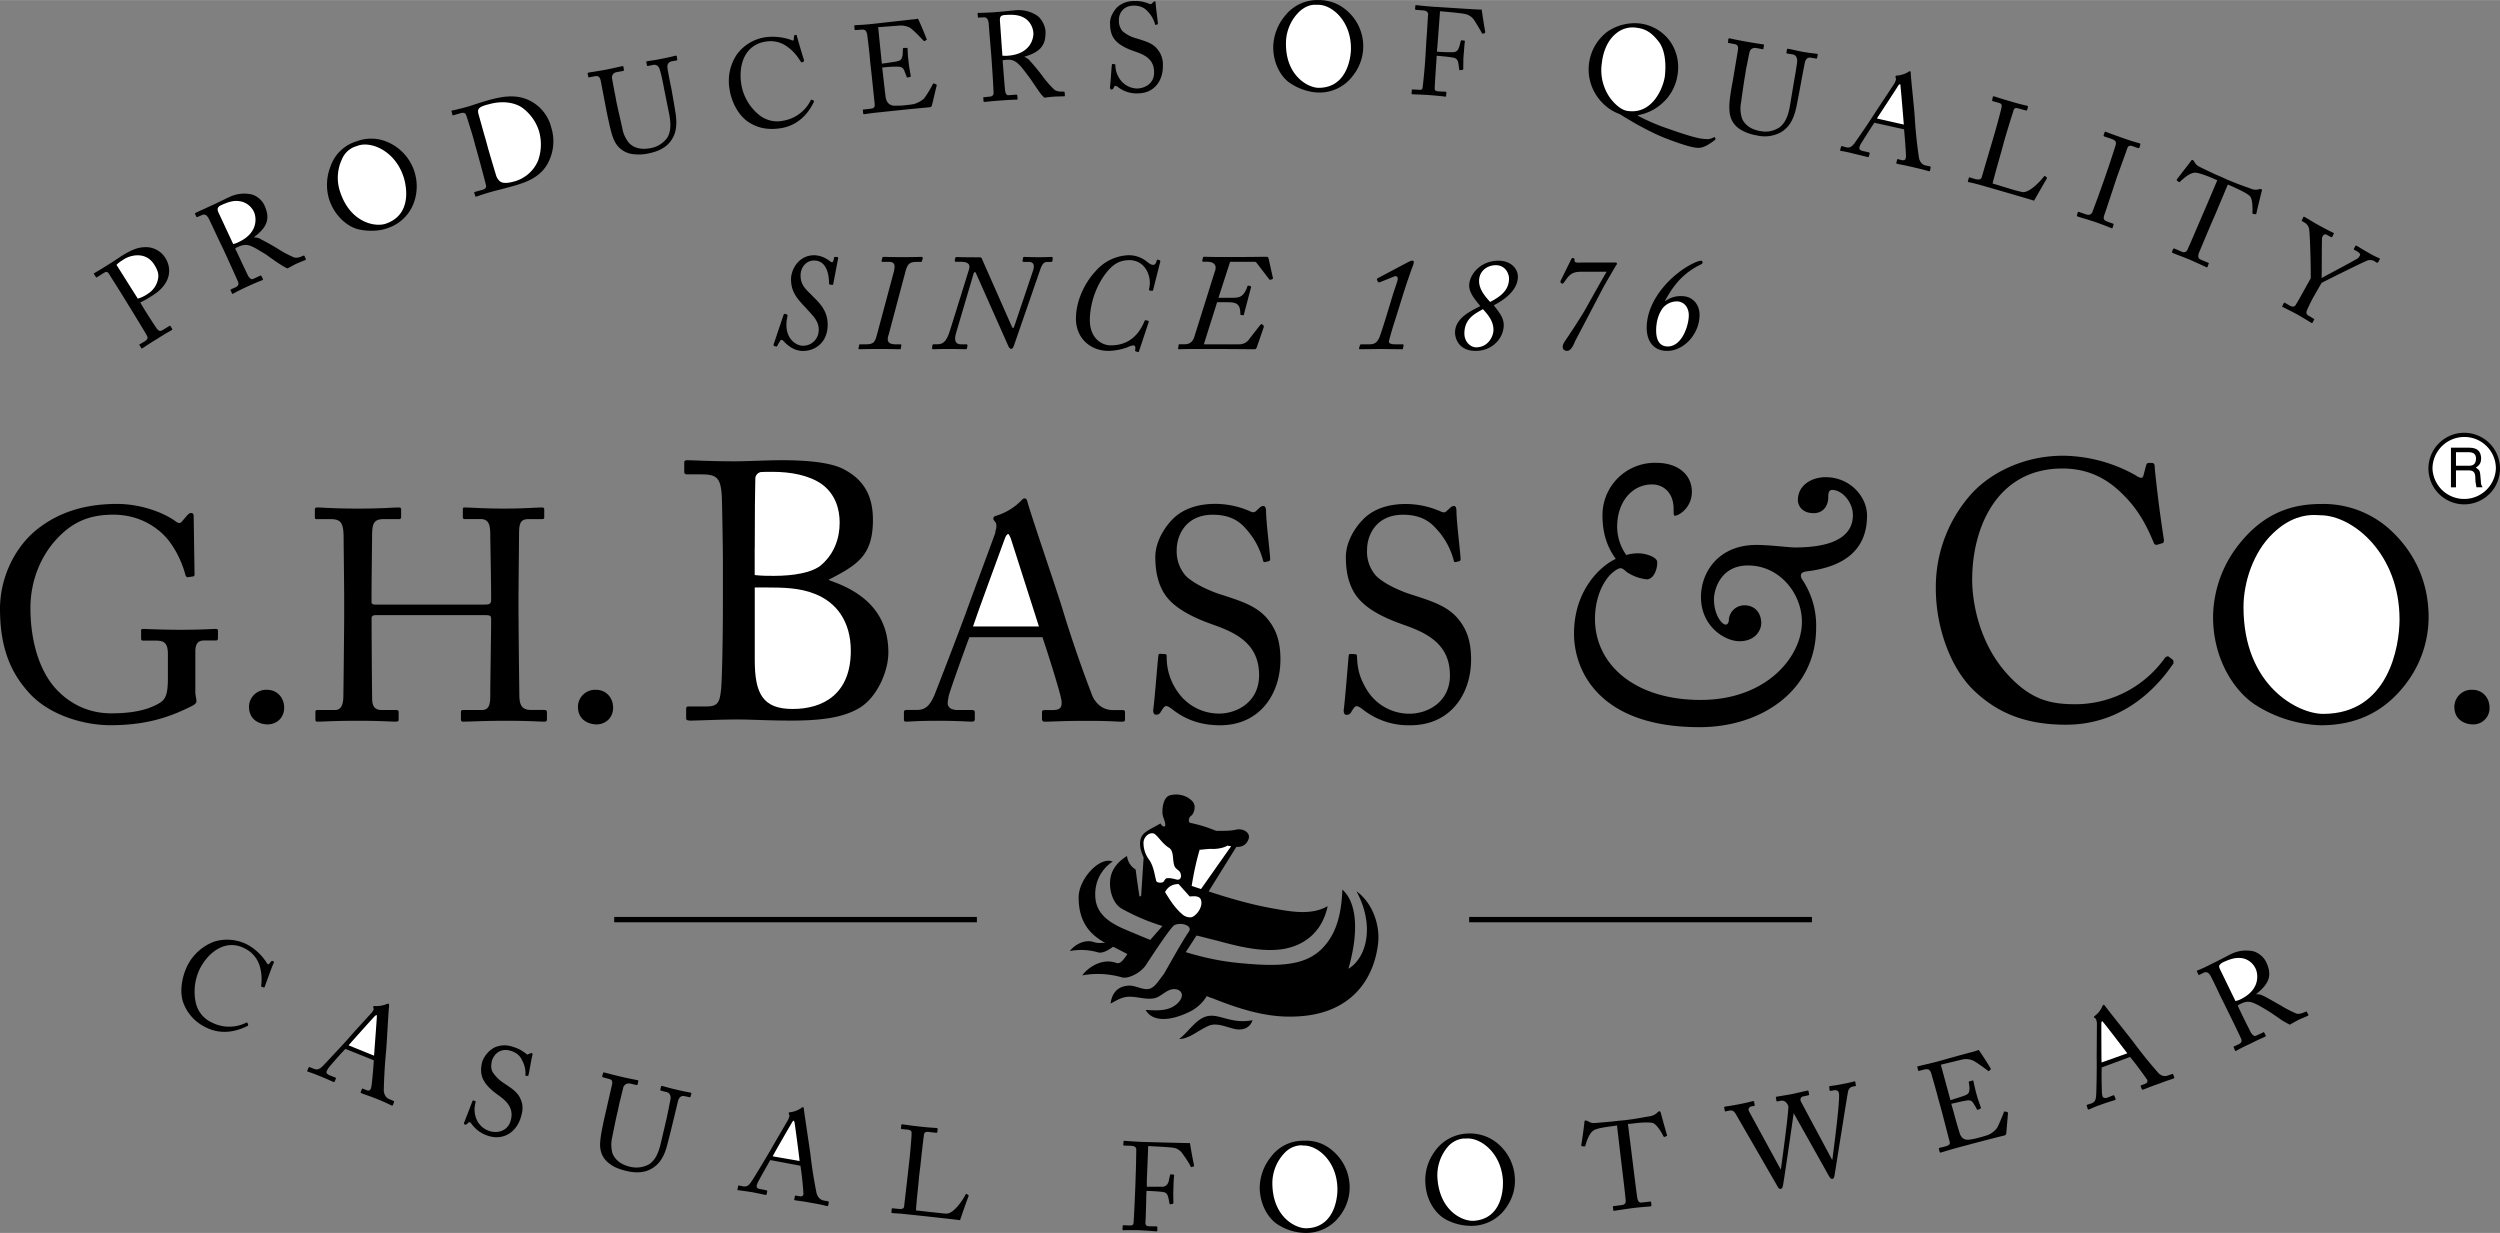
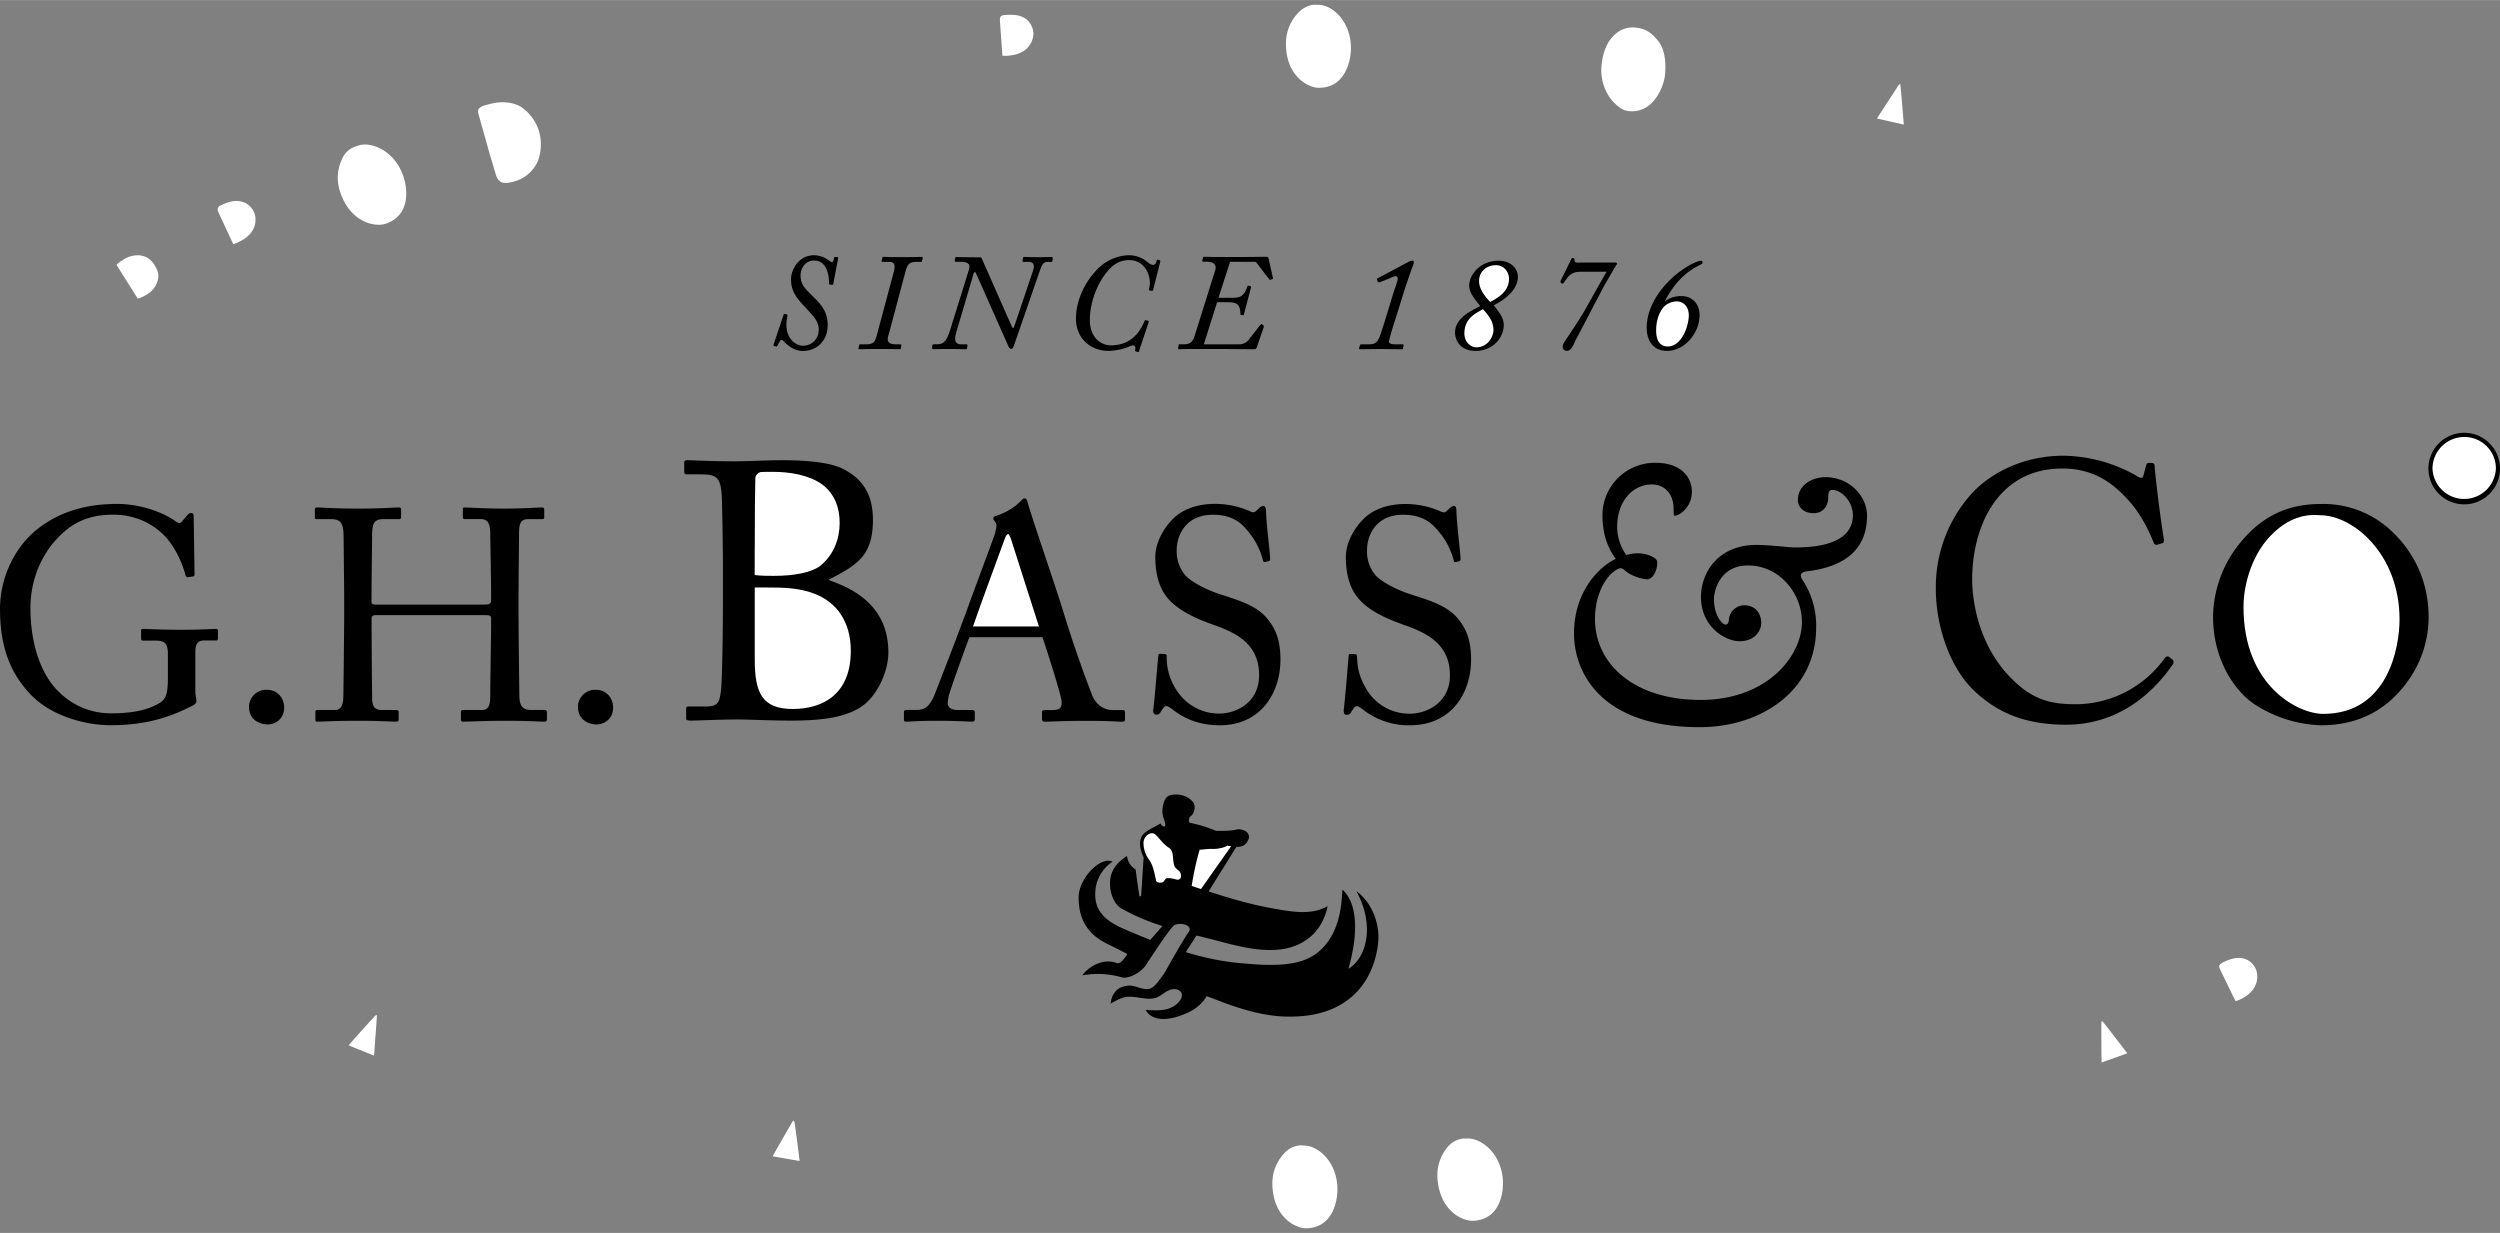
<svg xmlns="http://www.w3.org/2000/svg" width="2500" height="1233" viewBox="0 0 40.662 20.052">
  <rect x="0" y="0" width="40.662" height="20.052" fill="#808080" stroke="none" />
  <path d="M18.063 16.322c.018-.135.085-.279.292-.292.122-.009.248.09.36.045.085-.041.126-.121.211-.229.019-.022.274-.495.41-.693.072-.104-.139-.162-.239-.104-.058.032-.423.589-.454.639-.081.13-.292.238-.396.207a1.414 1.414 0 0 0-.644-.032c.081-.117.315-.288.553-.203.063.027.122-.054.18-.144-.104-.054-.207-.108-.311-.158-.382-.18-.481-.463-.481-.765 0-.297.342-.67.554-.581a.625.625 0 0 0-.284.536c-.004.383.351.513.621.625.095.041.185.077.274.113l.198-.226a3.405 3.405 0 0 1-.657-.279c-.148-.081-.211-.297-.193-.468.014-.158.112-.292.274-.392a.29.29 0 0 0 .14.22c.018.145.04.293.062.437.009 0 .019-.004.027-.004l.041-.63c-.077-.158-.085-.315.018-.4.072-.059.171-.099.256-.153.027.058.09.076.077.004-.009-.058-.041-.112-.045-.171-.005-.126.031-.261.117-.288a.386.386 0 0 1 .297.036c.072.05.121.09.107.185-.013.077-.04.099-.062.117-.032.022-.045.099-.005.108.176.041.239.059.419.13.117 0 .225.005.337-.022.104-.018.239.054.185.171-.036.081-.099.113-.185.113h-.009l-.45.724c.333.108.666.207 1.018.271.301.054.643.126.918-.032-.104.495-.481.693-.851.711-.302.018-.63-.063-.94-.148-.113-.027-.229-.059-.342-.085l-.175.27c.306.094.612.158.945.184.738.068 1.143.005 1.404-.409.148-.234.189-.531.198-.792.234.207.274.675.099 1.287.284-.167.441-.684.131-1.26.256.184.387.544.351.85-.063.558-.423 1.17-1.381 1.188-.45.014-.891-.13-1.31-.297a.737.737 0 0 1-.095-.036.672.672 0 0 1-.292.261c-.351.167-.607.139-.702-.036.18.009.396.032.54-.13.126-.148-.013-.248-.153-.193-.09.036-.162.121-.257.135-.13.022-.261-.027-.387-.027-.134-.001-.224.067-.314.112z" />
  <path d="M20.025 13.761l-.491.698c-.049-.018-.099-.032-.148-.05h-.004c.032-.198.072-.392.13-.589.072-.004.145-.018.216-.013.09 0 .189-.023.234-.054a.388.388 0 0 0 .063.008z" fill="#fff" />
-   <path d="M9.99 14.913h5.899v.086H9.99zM23.895 14.913h5.576v.086h-5.576zM19.179 16.898c.167-.126.293-.365.504-.378.176-.013.374.135.689.072-.036.117-.144.171-.288.144-.14-.032-.292-.108-.423-.054-.176.076-.32.216-.482.216zM17.401 15.467c.059-.081.225-.203.396-.144.117.041.342-.022.441-.059-.085.113-.274.256-.378.225a.986.986 0 0 0-.459-.022z" />
-   <path d="M18.949 14.508c.05-.09.122-.13.221-.13.059.067.122.135.18.202.063-.004.176-.022.189.077.014.09-.05.198-.131.248-.045.031-.135.009-.184-.041-.117-.099-.203-.239-.275-.356zM18.693 13.986a.456.456 0 0 1-.094-.288c.009-.112.126-.18.188-.13.068.058.122.153.226.22.09.054.049.212.094.306.022.045.081.063.094.108.023.063-.004.113-.058.104-.054-.014-.113-.031-.167-.022-.031.005-.041.063-.072.067-.031.009-.09.005-.099-.027-.027-.108-.044-.239-.112-.338z" fill="#fff" />
+   <path d="M18.949 14.508zM18.693 13.986a.456.456 0 0 1-.094-.288c.009-.112.126-.18.188-.13.068.058.122.153.226.22.09.054.049.212.094.306.022.045.081.063.094.108.023.063-.004.113-.058.104-.054-.014-.113-.031-.167-.022-.031.005-.041.063-.072.067-.031.009-.09.005-.099-.027-.027-.108-.044-.239-.112-.338z" fill="#fff" />
  <path d="M12.582 5.603c0 .014 0 .019.009.022l.027.009c.018 0 .022 0 .022-.004a.437.437 0 0 1 .049-.085c.004-.014.013-.018.022-.018s.018.004.027.014c.086.09.185.166.324.166.193 0 .4-.135.4-.427 0-.234-.14-.36-.243-.463-.099-.104-.198-.171-.198-.338 0-.121.081-.243.22-.243.198 0 .243.216.243.374 0 .014.009.018.018.018l.032.005c.013 0 .018-.005.018-.014l.081-.423c0-.009-.004-.014-.018-.018h-.025c-.014 0-.018 0-.022.004-.009.05-.018.081-.036.081-.013 0-.018-.004-.031-.014a.43.43 0 0 0-.257-.099c-.252 0-.378.229-.378.392 0 .211.108.324.248.472.095.108.203.198.203.347s-.112.261-.256.261c-.113 0-.27-.108-.27-.338a.55.55 0 0 1 .018-.144c0-.018-.004-.022-.013-.027l-.022-.009c-.014 0-.022 0-.027.009l-.165.49zM14.265 5.437c-.031.117-.049.162-.18.162h-.095c-.013 0-.013.004-.018.022l-.009.045c0 .009 0 .013.018.013.022 0 .148-.004.324-.004.193 0 .297.004.319.004s.027 0 .027-.013l.009-.045c0-.014 0-.022-.014-.022h-.077c-.09 0-.13-.027-.13-.086a.19.19 0 0 1 .014-.067l.274-1.03c.036-.135.072-.158.202-.158h.045c.018 0 .022-.004.022-.018l.013-.041c0-.013-.004-.022-.027-.022-.032 0-.126.004-.306.004-.153 0-.27-.004-.297-.004-.022 0-.027.004-.027.014l-.014.049c0 .014.004.018.018.018h.104c.059 0 .09.022.09.077a.404.404 0 0 1-.009.072l-.276 1.03zM15.453 5.369c-.054.166-.099.229-.207.229h-.059c-.014 0-.018.009-.022.018l-.005.041c0 .014.005.022.019.022.022 0 .094-.004.247-.004.158 0 .257.004.274.004.022 0 .022 0 .027-.013l.009-.045c0-.014-.004-.022-.022-.022h-.085c-.063 0-.094-.032-.094-.095 0-.032.009-.067.022-.112l.279-.945c.004-.014.013-.022.018-.022.009 0 .018.009.022.022l.526 1.184c.014.027.027.041.045.041s.032-.014.045-.054l.428-1.237c.036-.104.067-.122.122-.122h.054c.013 0 .018 0 .022-.018l.004-.036c0-.018 0-.027-.018-.027-.031 0-.077.004-.189.004-.158 0-.225-.004-.252-.004-.018 0-.023.004-.023.018l-.009.041c0 .018.005.022.027.022h.076c.054 0 .081.027.081.072 0 .018-.004.036-.009.059l-.293.869c-.018.054-.027.077-.036.077-.004 0-.009-.009-.018-.022l-.473-1.071c-.014-.027-.014-.059-.049-.059-.261 0-.351-.004-.378-.004-.018 0-.018.004-.022.022l-.008.028c0 .018.005.027.018.027h.081c.108 0 .14.036.14.081a.197.197 0 0 1-.009.049l-.306.982zM18.684 5.234c0-.009 0-.014-.009-.018l-.04-.009c-.009 0-.014 0-.019.013-.135.329-.364.396-.553.396-.126 0-.337-.099-.337-.414 0-.18.054-.454.22-.702.126-.184.243-.27.423-.27.216 0 .333.185.333.373a.414.414 0 0 1-.014.1c0 .013.004.018.014.022l.031.004c.014 0 .018 0 .022-.013l.117-.463c0-.014 0-.018-.014-.022l-.027-.009c-.009 0-.014 0-.018.018-.014.05-.031.067-.059.067-.041 0-.081-.04-.112-.062a.462.462 0 0 0-.288-.095.74.74 0 0 0-.531.256c-.206.22-.323.517-.323.774 0 .324.239.526.531.526a.981.981 0 0 0 .306-.058.339.339 0 0 1 .094-.032c.023 0 .036.018.036.041 0 .014-.004.027-.004.036 0 .013 0 .018.004.018l.041.014c.009 0 .014 0 .018-.014l.158-.477zM19.427 5.472c-.023.077-.068.126-.158.126h-.085c-.009 0-.014.004-.014.018l-.009.05c0 .013.004.013.018.013.019 0 .068-.004.274-.004h.257c.302 0 .648.004.684.004.027 0 .036 0 .049-.036l.112-.324c0-.022-.004-.027-.009-.031l-.018-.014c-.008-.004-.008-.004-.012-.004-.005.005-.009.009-.014.009l-.176.225a.198.198 0 0 1-.175.095h-.571l.216-.685h.13c.162 0 .248.005.248.189 0 .013 0 .018.009.018l.036.005c.009 0 .013 0 .013-.014l.117-.445c0-.009-.004-.014-.014-.014l-.027-.009c-.009 0-.014 0-.018.009-.063.185-.135.189-.261.189h-.211l.189-.585h.396c.014 0 .027.004.036.018l.207.27c.009.004.009.004.022.004l.022-.009c.014-.005.014-.005.014-.018l-.068-.306c-.009-.036-.013-.041-.049-.041-.049 0-.22.004-.549.004h-.14c-.211 0-.279-.004-.306-.004-.013 0-.022 0-.027.014l-.009.045c0 .018 0 .022.014.022h.067c.063 0 .135.022.135.099a.158.158 0 0 1-.013.059l-.332 1.058zM22.104 5.666c0 .009.004.013.013.013l.324-.004.36.004c.013 0 .018 0 .018-.013l.009-.045c0-.014 0-.022-.013-.022h-.117c-.077 0-.108-.014-.108-.05a5.4 5.4 0 0 1 .095-.325l.121-.387c.068-.225.167-.5.176-.518a.306.306 0 0 0 .014-.059c0-.014-.014-.022-.022-.022-.018 0-.032.005-.068.022l-.496.263c-.014.009-.014.013-.014.027l.018.036c0 .004.009.004.027.004l.122-.049c.072-.027.112-.05.135-.05.026 0 .036.018.036.045 0 .018-.022.086-.067.216l-.126.414c-.049.162-.095.293-.104.32-.049.104-.099.113-.175.113h-.117c-.014 0-.022.004-.027.018l-.014.049zM24.003 5.706c.266 0 .455-.202.455-.423 0-.126-.095-.229-.162-.319.117-.059.392-.221.392-.464 0-.135-.117-.261-.315-.261-.297 0-.477.229-.477.405 0 .13.122.256.18.333-.14.076-.41.188-.41.432 0 .086.054.297.337.297zM25.704 4.271c-.077 0-.095-.004-.095-.04 0-.022 0-.027-.014-.032-.009-.004-.013-.004-.018-.004-.009 0-.014.009-.022.022l-.175.355c0 .018.005.022.009.031a.062.062 0 0 0 .027.009c.004 0 .009-.004.014-.009.076-.099.107-.184.279-.184h.423c-.041.063-.261.459-.319.562-.108.198-.333.526-.347.549-.018.022-.049.072-.049.108 0 .059.045.067.072.067.059 0 .099-.081.13-.157l.455-.869c.022-.041.202-.351.211-.364.014-.018.014-.014.014-.027 0-.014-.009-.019-.022-.019h-.573zM27.117 5.706c.274 0 .526-.279.526-.585 0-.166-.108-.306-.292-.306a.422.422 0 0 0-.266.081l-.004-.005c.14-.256.292-.45.589-.594.009-.004.022-.014.022-.031 0-.019-.013-.027-.027-.027s-.041.009-.059.014c-.333.13-.823.571-.823 1.08.001.207.105.373.334.373zM40.662 7.619a.582.582 0 1 0-1.164.002.582.582 0 0 0 1.164-.002zM2.731 11.007c0 .248-.022.355-.13.423-.171.104-.41.171-.792.171-.315 0-.612-.113-.855-.352-.297-.288-.459-.792-.459-1.363 0-.437.166-.841.427-1.12.288-.315.59-.396.923-.396.437 0 .734.221.882.4.167.207.252.441.288.576.005.023.018.041.041.041l.085-.013c.019 0 .023-.018.023-.041l-.014-.936c0-.032-.009-.054-.041-.054s-.049.023-.067.041l-.077.09c-.013.018-.031.031-.049.031s-.036-.009-.059-.026c-.167-.126-.54-.284-.954-.284-.58 0-1.017.167-1.359.463C.189 8.978 0 9.455 0 9.9c0 .585.148.999.445 1.336.333.396.923.558 1.35.558.544 0 .932-.112 1.323-.311.045-.022.077-.045.077-.081 0-.041-.018-.09-.018-.157v-.644c0-.153.059-.185.148-.185h.189c.027 0 .031-.022.031-.041v-.115c0-.018-.004-.032-.036-.032-.067 0-.225.014-.571.014-.329 0-.549-.014-.612-.014-.027 0-.031.009-.031.036v.122c0 .018.009.032.031.032h.207c.145 0 .198.045.198.225v.364zM4.352 11.781c.148 0 .27-.108.27-.27 0-.18-.13-.292-.27-.292a.279.279 0 0 0-.302.274c0 .23.194.288.302.288zM5.598 10.008c0 .126-.009 1.076-.013 1.3 0 .117-.018.239-.135.239h-.289c-.018 0-.031.009-.031.027v.126c0 .027.009.036.031.036.113 0 .257-.014.675-.014.346 0 .518.014.607.014.027 0 .041-.009.041-.036v-.117c0-.026-.014-.036-.041-.036h-.237c-.099 0-.149-.049-.153-.171-.005-.337-.009-1.089-.009-1.219v-.104c0-.027.013-.049.067-.049H7.88c.081 0 .108.004.108.059v.067c0 .175-.014.963-.014 1.188 0 .13-.018.229-.135.229h-.302c-.031 0-.04.009-.04.036v.117c0 .022.009.036.031.036.144 0 .297-.014.72-.014.351 0 .518.014.607.014.027 0 .041-.009.041-.041v-.113c0-.026-.014-.036-.045-.036H8.64c-.148 0-.193-.072-.193-.248a218.61 218.61 0 0 1-.014-1.359v-.16c0-.18.009-1.008.009-1.076 0-.18.014-.261.153-.261h.216c.031 0 .041-.005.041-.031v-.117c0-.032-.005-.041-.041-.041-.09 0-.288.018-.617.018-.328 0-.535-.018-.639-.018-.022 0-.027.009-.027.031v.126c0 .022.009.031.032.031h.252c.139 0 .162.095.162.252 0 .059.014.733.014 1.017v.045c0 .063-.027.077-.099.077H6.102c-.045 0-.059-.018-.059-.041v-.08c0-.279.009-.918.009-.99 0-.198.022-.279.188-.279h.248c.026 0 .036-.009.036-.036V8.28c0-.022-.013-.027-.049-.027-.09 0-.266.018-.639.018-.427 0-.581-.018-.679-.018-.022 0-.036.009-.036.036v.117c0 .027.004.036.027.036h.225c.18 0 .216.067.216.319 0 .077.009.733.009 1.04v.207zM9.702 11.781c.148 0 .27-.108.27-.27 0-.18-.13-.292-.27-.292a.279.279 0 0 0-.302.274c0 .23.194.288.302.288zM11.758 9.824c0 .481-.013 1.265-.031 1.4-.022.193-.049.265-.234.265h-.284c-.041 0-.049.009-.049.041v.153c0 .022.009.036.081.036.112 0 .459-.018.751-.018.248 0 .478.018.882.018.54 0 .877-.063 1.121-.216.274-.176.454-.585.454-.891 0-.625-.382-.977-.949-1.17l-.022-.014c.459-.238.72-.387.72-.972 0-.355-.117-.63-.454-.814-.203-.117-.581-.158-1.04-.158-.207 0-.558.018-.747.018-.423 0-.684-.018-.779-.018-.036 0-.049.013-.049.041v.148c0 .027.014.041.049.041h.18c.27 0 .365.013.382.36.005.104.018.828.018 1.049v.701z" />
  <path d="M12.276 9.554h.189c.27 0 .545.005.788.104.346.135.585.441.585.927 0 .702-.45.945-.945.945-.486 0-.617-.248-.617-.796V9.554zM12.276 8.91c0-.49.004-1.003.009-1.125 0-.054.036-.094.085-.108.045-.004.113-.004.194-.004.297 0 .594.054.805.202.216.162.288.396.288.626 0 .256-.09.522-.328.711-.144.099-.41.153-.743.153-.099 0-.198 0-.311-.013V8.91z" fill="#fff" />
  <path d="M16.956 10.364c.067.198.266.819.302.995a.247.247 0 0 1 .009.076c0 .086-.045.113-.153.113h-.121c-.027 0-.045.004-.045.036v.108c0 .031.018.045.04.045.112 0 .279-.014.684-.014.392 0 .491.014.581.014.031 0 .045-.009.045-.036v-.117c0-.022-.009-.036-.036-.036H18.1c-.122 0-.248-.059-.329-.221a20.916 20.916 0 0 1-.491-1.426c-.094-.311-.472-1.409-.562-1.715-.013-.054-.022-.081-.054-.081-.023 0-.036.019-.063.045a.968.968 0 0 1-.4.238c-.036.009-.045.032-.045.045 0 .018.023.045.036.062.014.018.014.041.014.067 0 .036-.018.072-.018.104-.045.131-.437 1.179-.468 1.274-.145.396-.495 1.3-.527 1.377-.072.158-.139.229-.284.229h-.166c-.022 0-.041.009-.041.036v.113c0 .032.009.041.032.041.072 0 .175-.014.531-.014.284 0 .481.014.549.014.022 0 .041-.009.041-.045v-.108c0-.026-.018-.036-.05-.036h-.229c-.104 0-.162-.041-.162-.113 0-.022.009-.072.014-.104.022-.104.293-.846.338-.967h1.19z" />
  <path d="M15.826 10.188c.036-.122.495-1.368.518-1.431.014-.041.036-.072.054-.072.014 0 .022.031.041.067l.459 1.436h-1.072z" fill="#fff" />
  <path d="M19.845 11.795c.635 0 .981-.495.981-1.071 0-.324-.086-.508-.212-.661-.175-.212-.441-.293-.774-.4-.139-.045-.41-.158-.553-.297a.604.604 0 0 1-.148-.423c0-.248.157-.572.585-.572.229 0 .396.067.526.212.193.211.256.396.297.544.005.014.014.014.027.014l.058-.014c.022-.004.027-.018.027-.04-.004-.112-.067-.607-.067-.778 0-.045-.018-.081-.04-.081-.023 0-.041.009-.063.027l-.063.058a.058.058 0 0 1-.046.017.104.104 0 0 1-.045-.014 1.41 1.41 0 0 0-.567-.122c-.261 0-.504.067-.68.234-.148.144-.297.383-.297.63 0 .315.081.549.238.711.212.216.558.338.707.392.387.135.743.32.743.819 0 .441-.364.625-.652.625a.818.818 0 0 1-.68-.365.962.962 0 0 1-.171-.562c0-.031-.009-.041-.031-.041l-.072-.004c-.018 0-.027 0-.032.027-.018.144-.063.76-.085.886 0 .054.018.077.045.077.032 0 .059-.005.086-.059.031-.045.049-.081.081-.081.023 0 .05.014.108.059.193.149.432.253.769.253zM22.941 11.795c.639 0 .986-.495.986-1.071 0-.324-.086-.508-.212-.661-.175-.212-.445-.293-.778-.4-.14-.045-.414-.158-.554-.297a.586.586 0 0 1-.148-.423c0-.248.153-.572.585-.572.225 0 .396.067.526.212a1.2 1.2 0 0 1 .302.544c.004.014.014.014.027.014l.059-.014c.018-.004.022-.018.022-.04-.004-.112-.067-.607-.067-.778 0-.045-.014-.081-.036-.081-.027 0-.041.009-.063.027l-.063.058a.056.056 0 0 1-.045.019.132.132 0 0 1-.049-.014 1.414 1.414 0 0 0-.567-.122c-.261 0-.504.067-.679.234-.149.144-.297.383-.297.63 0 .315.081.549.239.711.207.216.558.338.707.392.387.135.747.32.747.819 0 .441-.369.625-.657.625a.808.808 0 0 1-.68-.365c-.157-.247-.166-.409-.175-.562 0-.031-.009-.041-.027-.041l-.072-.004c-.018 0-.031 0-.036.027-.013.144-.062.76-.081.886 0 .054.013.077.045.077s.059-.005.085-.059c.031-.045.05-.081.077-.081s.054.014.112.059a1.2 1.2 0 0 0 .767.251zM27.644 11.826c1.013 0 1.895-.603 1.895-1.615a1.34 1.34 0 0 0-.212-.765c-.027-.036-.036-.063-.036-.085 0-.045.036-.063.117-.072.594-.076.959-.351.959-.904 0-.311-.279-.625-.675-.625-.22 0-.45.126-.45.374 0 .076.058.211.256.211.193 0 .238-.171.238-.248 0-.054 0-.13.063-.13.162 0 .338.198.338.41 0 .337-.306.526-.941.526-.108 0-.405-.041-.63-.041-.617 0-.9.446-.9.846 0 .486.396.72.625.72.265 0 .355-.185.355-.292 0-.171-.104-.292-.274-.292a.252.252 0 0 0-.252.229c0 .054-.022.085-.054.085-.054 0-.189-.148-.189-.418 0-.122.09-.544.553-.544.518 0 .878.459.878.918 0 .562-.572 1.269-1.647 1.269-1.084 0-1.719-.585-1.719-1.318 0-.351.14-.662.337-.792.032-.018.054-.032.077-.032.031 0 .054.018.099.059a.731.731 0 0 0 .329.122c.099 0 .171-.135.171-.279 0-.085-.193-.144-.297-.144a.64.64 0 0 0-.207.027.795.795 0 0 1-.148-.463c0-.405.247-.685.566-.685.18 0 .352.126.352.401 0 .067 0 .108.018.108.072 0 .279-.135.279-.387 0-.297-.248-.473-.572-.473a.851.851 0 0 0-.882.851c0 .274.063.499.216.711-.238.108-.679.5-.679 1.215 0 .6.404 1.522 2.043 1.522zM33.602 11.786c.828 0 1.399-.482 1.75-.999 0-.036-.004-.045-.009-.054l-.076-.059c-.032 0-.036.013-.05.018a1.79 1.79 0 0 1-1.449.761c-.396 0-.729-.054-1.129-.5-.459-.513-.562-1.179-.562-1.525 0-.864.414-1.809 1.467-1.809.463 0 .774.198 1.021.459.248.252.378.54.459.733.018.049.031.049.059.049l.09-.027c.022-.005.022-.027.022-.059a22.011 22.011 0 0 1-.148-1.152c0-.081-.009-.094-.063-.094s-.063 0-.077.036l-.045.171c-.009.022-.018.036-.036.036a.168.168 0 0 1-.081-.036 2.455 2.455 0 0 0-1.188-.324c-.644 0-1.17.279-1.472.598a2.268 2.268 0 0 0-.599 1.571c0 .567.207 1.26.63 1.66.351.33.792.546 1.486.546zM37.746 11.795c.67 0 1.098-.292 1.395-.688a1.79 1.79 0 0 0 .36-1.066c0-.675-.311-1.152-.662-1.458a1.612 1.612 0 0 0-1.084-.387c-.405 0-.882.099-1.31.621a1.93 1.93 0 0 0-.45 1.215c0 .711.369 1.238.711 1.445a2.1 2.1 0 0 0 1.04.318z" />
  <path d="M37.786 11.61c-.409 0-1.296-.455-1.296-1.737 0-.4.158-.896.481-1.201.271-.261.522-.297.666-.297.045 0 .081.004.099.004.536 0 1.292.63 1.292 1.696 0 .437-.179 1.535-1.242 1.535z" fill="#fff" />
-   <path d="M40.221 11.781a.264.264 0 0 0 .271-.27c0-.18-.131-.292-.271-.292a.278.278 0 0 0-.301.274c-.001.23.193.288.301.288zM36.193 16.358c.085.175.171.346.257.531.022.05 0 .077-.041.095l-.076.036c-.009.004-.005.009 0 .018l.018.045c.004.009.009.014.022.005.022-.009.058-.036.225-.112.171-.086.22-.104.238-.113s.018-.013.014-.027l-.022-.041c-.005-.009-.009-.014-.018-.004l-.117.054c-.027.014-.058-.014-.081-.049-.013-.027-.117-.229-.167-.337l-.049-.104a.195.195 0 0 1 .054-.032c.107-.054.175-.027.247.009.036.013.185.104.198.112.018.009.202.135.225.153.027.014.1.059.126.068.027-.019.094-.054.144-.081.081-.036.13-.054.144-.063.014-.004.014-.009.009-.022l-.022-.04c0-.005-.004-.014-.018-.005-.054.022-.095.041-.148.032a1.8 1.8 0 0 1-.261-.135c-.027-.013-.243-.14-.279-.153a.194.194 0 0 0-.117-.027v-.005c.207-.166.266-.301.158-.526a.354.354 0 0 0-.198-.167.558.558 0 0 0-.392.054c-.036.018-.198.104-.302.153a2.261 2.261 0 0 1-.225.104c-.009.004-.009.009-.005.018l.022.045c0 .009.005.014.014.009l.072-.036c.045-.022.085 0 .117.058.027.054.085.171.148.307l.086.173zM34.646 17.19a6.696 6.696 0 0 1 .279.373c.009.036-.004.054-.045.068l-.049.018c-.009.004-.014.009-.014.018l.018.045c.004.009.013.013.022.009.041-.013.108-.045.266-.099.153-.059.193-.067.229-.081.009-.004.013-.009.013-.018l-.018-.05c-.005-.004-.009-.009-.022-.004l-.063.022c-.045.018-.104.014-.157-.041a7.068 7.068 0 0 1-.396-.49c-.081-.108-.387-.486-.463-.59-.014-.018-.022-.031-.036-.027-.009.004-.009.014-.018.027a.367.367 0 0 1-.122.153c-.014.009-.014.018-.009.022 0 .009.014.014.022.018.004.009.009.013.014.027.004.014.004.031.009.041l-.004.567c.004.18-.004.581-.009.617-.004.072-.018.108-.076.13l-.067.022c-.009.005-.014.009-.009.018l.014.045c.004.014.013.018.022.014.027-.009.063-.032.203-.081.112-.041.193-.063.22-.072.009-.005.013-.009.009-.022l-.019-.045c-.004-.009-.009-.013-.022-.009l-.09.036c-.041.014-.072.005-.081-.022-.004-.009-.004-.027-.009-.045a6.506 6.506 0 0 1-.005-.423l.463-.171zM31.567 17.316l.351-.085a.287.287 0 0 1 .162.013c.054.018.248.167.256.171 0 .005.009.005.014.005l.027-.027c.004-.004.004-.009 0-.018a6.562 6.562 0 0 0-.185-.288c-.004-.009-.009-.009-.018-.009a.618.618 0 0 1-.076.026c-.194.05-.383.104-.576.158l-.085.022c-.13.032-.198.045-.243.059-.009 0-.013.004-.009.013l.013.05c.005.014.009.014.018.009l.072-.018c.072-.018.094-.009.122.054.004.018.076.261.117.423l.054.194.121.468c.022.072.019.085-.072.112l-.077.018c-.013.005-.018.009-.018.019l.013.049c.004.013.009.013.023.009.036-.009.099-.031.247-.072.603-.162.761-.198.778-.203a.042.042 0 0 0 .036-.041l.027-.315c0-.009 0-.013-.005-.018 0-.004 0-.009-.009-.009l-.036-.009c-.014.004-.018.009-.018.018-.019.05-.09.221-.108.248a.36.36 0 0 1-.148.117 3.114 3.114 0 0 1-.171.05.97.97 0 0 1-.148.027c-.063.004-.122-.023-.148-.126a7.526 7.526 0 0 1-.095-.333l-.036-.126c.032-.004.167-.041.261-.054.054-.009.081.014.104.054a.802.802 0 0 1 .049.085c.005.014.009.014.018.014l.041-.018c.009-.004.009-.009.009-.018-.013-.04-.049-.135-.067-.202a3.7 3.7 0 0 1-.054-.225c0-.009-.005-.018-.014-.014l-.05.014c-.009 0-.013.004-.013.013a.538.538 0 0 1 .013.104c-.004.063-.013.086-.067.108-.022.013-.229.076-.243.081l-.157-.577zM28.449 18.077c-.005-.009-.005-.018-.009-.022-.004-.031.013-.054.054-.063l.031-.004c.014-.004.018-.009.014-.022l-.009-.049c0-.005-.004-.009-.018-.009-.018.004-.099.027-.243.054-.135.027-.198.031-.211.036-.014.004-.018.009-.014.018l.009.045c0 .009.005.018.014.014l.067-.014c.041-.004.067.005.099.059l.688 1.192c.014.022.027.027.045.022.018 0 .027-.022.032-.045.009-.022.167-1.12.175-1.179h.004l.576 1.026c.018.027.031.041.054.036.023-.004.027-.036.032-.059.018-.108.211-1.336.221-1.368a.1.1 0 0 1 .067-.072l.049-.009c.014 0 .009-.009.009-.014l-.009-.05c0-.013-.004-.013-.018-.013-.014.004-.072.022-.18.041-.126.027-.194.031-.216.036-.013.004-.013.009-.009.018l.004.045c.004.014.009.019.018.014l.054-.009c.054-.009.077.018.081.049.023.113-.099 1.012-.107 1.08h-.005l-.504-.941c-.004-.009-.004-.013-.009-.022-.005-.031.009-.062.049-.067l.081-.018c.009 0 .009-.009.009-.018l-.009-.049c0-.005-.004-.009-.018-.009l-.261.059c-.153.027-.221.036-.239.041-.013 0-.013.009-.013.013l.009.049c.004.014.004.014.014.014l.049-.009c.036-.009.067 0 .09.022s.041.054.041.067c.009.085-.117.995-.122 1.03l-.516-.946zM26.361 18.824c.004.036.081.657.081.715 0 .027-.018.054-.059.059l-.139.018c-.009 0-.014.009-.009.022l.004.036c0 .013.005.022.018.018.032-.005.113-.018.306-.045.193-.022.261-.022.279-.027.018 0 .018-.009.018-.018l-.004-.041c0-.013-.004-.022-.022-.018l-.126.014c-.049.009-.068-.023-.077-.072-.009-.036-.076-.599-.081-.63l-.072-.576.058-.004c.1-.014.284-.032.352-.009.067.027.148.171.166.212.009.013.014.013.019.013l.031-.013c.009-.005.014-.009.009-.019-.027-.09-.094-.333-.099-.355-.009-.027-.014-.031-.022-.031-.009 0-.014.004-.022.009l-.036.032a.257.257 0 0 1-.099.041c-.099.014-.185.036-.401.063l-.099.009c-.189.022-.27.027-.378.036-.059.004-.081 0-.117-.022l-.031-.013c-.009-.005-.014-.005-.022-.005-.009 0-.018.009-.018.036 0 .022-.036.288-.05.364 0 .014.004.014.009.018l.041.004c.009 0 .013-.004.018-.013.018-.068.062-.216.148-.256.076-.036.247-.054.311-.063l.054-.009.061.52zM23.972 19.936a.684.684 0 0 0 .553-.338.736.736 0 0 0 .113-.454.782.782 0 0 0-.329-.585.704.704 0 0 0-.463-.122.682.682 0 0 0-.522.306.789.789 0 0 0-.139.522c.022.297.193.5.346.576a.88.88 0 0 0 .441.095zM21.231 20.052a.682.682 0 0 0 .576-.297.756.756 0 0 0 .145-.446.781.781 0 0 0-.288-.603.64.64 0 0 0-.455-.153.647.647 0 0 0-.54.266.808.808 0 0 0-.18.509c.009.297.162.513.311.598a.852.852 0 0 0 .431.126zM18.468 19.242c-.013.351-.027.603-.031.644-.005.041-.018.045-.072.045l-.09-.004c-.009 0-.014.004-.014.009l-.004.054c0 .014.004.018.014.018.027 0 .104-.004.261 0 .175.009.256.018.274.018.013 0 .018-.005.018-.018v-.049c0-.009-.004-.009-.018-.014h-.099c-.068-.004-.077-.014-.077-.072.005-.027.014-.369.014-.432l.004-.072c.032 0 .18.005.274.018.045.009.068.036.077.081.009.022.018.085.022.104 0 .009 0 .013.014.013l.036-.004c.009-.005.014-.009.014-.019 0-.04-.004-.139 0-.211 0-.027.004-.198.013-.229 0-.009-.004-.019-.013-.019l-.041-.004c-.009 0-.014.009-.014.018a1.838 1.838 0 0 0-.022.099c-.022.059-.049.077-.094.085h-.261v-.104c.005-.122.022-.531.022-.558.059.004.383.018.432.032a.236.236 0 0 1 .135.104c.058.081.107.157.121.193.009.009.009.014.018.014l.036-.014c.004 0 .004-.004.004-.014a8.033 8.033 0 0 1-.067-.364c-.031.004-.738-.018-.774-.018-.194-.009-.27-.018-.292-.018-.009 0-.014.005-.014.014l-.004.054c0 .005.004.009.013.009l.117.004c.054.004.081.022.081.063 0 .027-.004.311-.009.401l-.004.143zM14.782 18.95c-.013.126-.072.625-.076.666 0 .027-.018.054-.09.045l-.095-.009c-.014 0-.018.004-.018.013l-.004.05c0 .009 0 .014.014.014.027.004.099.004.256.022.216.022.792.085.846.094.018-.054.13-.378.139-.391 0-.014 0-.014-.004-.019l-.031-.018c-.005 0-.009 0-.014.009-.036.077-.185.306-.302.311-.027.004-.112-.009-.207-.018-.13-.013-.27-.032-.297-.032 0-.085.05-.521.05-.558l.022-.176c.013-.139.049-.445.054-.472.004-.059.018-.077.077-.072l.122.014c.018 0 .022-.004.022-.014l.004-.045c0-.009 0-.018-.018-.018-.018-.004-.104-.004-.297-.027-.167-.018-.234-.032-.257-.032-.013-.004-.018 0-.018.009l-.005.045c0 .014 0 .022.014.022l.095.009c.059.009.067.027.062.085 0 .036-.018.248-.031.378l-.013.115zM13.019 18.959a4.954 4.954 0 0 1 .049.459c-.004.036-.027.045-.072.036l-.05-.009c-.009 0-.018 0-.018.013l-.009.045c-.004.009.004.018.013.018.045.009.117.013.279.045.162.027.203.041.238.049.014 0 .019 0 .022-.013l.009-.05c0-.009-.004-.014-.013-.014l-.068-.013c-.049-.009-.094-.041-.117-.117a7.212 7.212 0 0 1-.099-.621c-.018-.135-.09-.612-.108-.743 0-.022-.005-.036-.014-.036-.014-.004-.018.004-.031.014a.394.394 0 0 1-.18.067c-.014 0-.022.009-.022.013 0 .009.004.022.009.032s.004.014 0 .027c0 .014-.013.027-.013.041-.027.049-.266.454-.284.49-.09.153-.297.5-.32.526-.036.059-.072.085-.13.077l-.067-.014c-.009 0-.018 0-.018.009l-.009.049c-.005.013 0 .018.009.018.031.004.072.009.221.031.117.022.193.041.225.045.009.005.014 0 .019-.013l.009-.045c0-.009-.005-.014-.018-.018l-.094-.018c-.045-.004-.063-.027-.059-.054 0-.013.009-.031.013-.045.018-.041.18-.324.207-.373l.491.092zM10.188 19.044c.171.041.301.023.4-.031.13-.072.203-.185.252-.347.022-.076.108-.423.113-.45.009-.027.072-.306.081-.329.009-.018.031-.076.104-.059l.081.018c.009.004.013-.004.013-.018l.013-.04c0-.009 0-.014-.018-.019-.018-.004-.081-.013-.216-.045-.135-.031-.221-.059-.243-.062-.009 0-.014 0-.018.013l-.009.045c0 .009 0 .018.009.018l.085.022c.054.009.076.054.072.108-.009.049-.032.166-.063.314l-.099.423c-.036.148-.086.261-.185.329a.427.427 0 0 1-.319.04c-.113-.027-.229-.09-.279-.216a.53.53 0 0 1-.004-.266c.013-.062.063-.319.09-.423l.027-.13c.027-.104.059-.239.063-.256.018-.045.059-.072.117-.059l.094.022c.014 0 .019 0 .023-.014l.009-.049c.004-.009 0-.014-.013-.014-.022-.009-.117-.022-.271-.059-.153-.036-.247-.063-.27-.067-.014-.004-.018 0-.018.014l-.014.041c0 .013 0 .018.009.022l.096.026c.063.014.067.045.049.117l-.108.472c-.058.256-.081.392-.081.491.004.13.054.234.175.315.059.045.154.08.253.103zM7.956 18.478c.256.072.454-.086.518-.315.04-.13.027-.216-.009-.292-.045-.108-.144-.171-.265-.252a.615.615 0 0 1-.185-.18c-.036-.062-.027-.13-.014-.188.031-.099.13-.212.302-.162.09.027.153.076.185.148.058.104.062.189.058.252 0 .004.004.004.009.009h.027c.009 0 .013-.004.013-.013.014-.045.045-.252.063-.32.004-.018.004-.036-.005-.036-.009-.004-.018 0-.031.004l-.032.013c-.004.004-.008.004-.018.004a.602.602 0 0 0-.234-.126.394.394 0 0 0-.297.013.428.428 0 0 0-.194.221c-.036.126-.027.229.019.311.058.112.184.202.233.238.14.099.266.216.207.419-.049.175-.22.207-.337.171a.34.34 0 0 1-.229-.221c-.036-.117-.019-.185-.005-.248.005-.013 0-.018-.004-.018l-.032-.014c-.004 0-.009 0-.013.009-.022.054-.113.297-.135.347-.009.022-.004.031.009.036.013.005.022.005.041-.013.018-.018.027-.027.04-.022.009 0 .019.009.036.036.063.08.144.148.279.189zM6.08 17.244c-.004.086-.027.36-.041.432 0 .014-.005.022-.009.032-.013.031-.036.036-.077.018l-.045-.018c-.013-.005-.018-.005-.022.004l-.018.045c-.005.009 0 .018.009.022.041.018.108.036.266.099.153.063.189.085.22.099.014.005.023.005.027-.004l.019-.05c0-.009 0-.014-.009-.018l-.063-.027c-.05-.018-.085-.059-.095-.135a8.665 8.665 0 0 1 .036-.63c.014-.135.036-.617.05-.747 0-.027.004-.036-.009-.041-.009-.004-.018 0-.032.005a.415.415 0 0 1-.193.031c-.013 0-.018.004-.022.009-.004.009 0 .022.005.032 0 .009 0 .018-.005.027-.004.014-.018.027-.022.036-.041.045-.355.387-.382.423-.117.131-.392.423-.418.45-.05.049-.09.067-.144.045l-.068-.027c-.004-.004-.013-.004-.018.005l-.02.045c-.004.014-.004.018.004.022.027.009.072.022.207.077.112.045.185.081.211.09.01.005.018.005.023-.009l.018-.045c.004-.009 0-.013-.014-.018l-.09-.036c-.041-.018-.059-.041-.045-.067a.616.616 0 0 1 .022-.041c.022-.036.243-.284.283-.32l.461.185zM3.339 16.704c.252.131.5.077.693-.022.004-.009.004-.013.004-.018l-.013-.032c-.009-.004-.013 0-.018 0a.617.617 0 0 1-.562-.004.459.459 0 0 1-.261-.333.847.847 0 0 1 .076-.554c.14-.261.419-.481.733-.311a.467.467 0 0 1 .239.302.769.769 0 0 1 .018.297c0 .018.004.018.014.022l.027.009c.009 0 .013-.004.018-.013.018-.054.121-.337.139-.374.014-.022.014-.031-.004-.041-.014-.004-.018-.009-.027 0l-.041.045c-.005.004-.014.009-.018.004-.004-.004-.014-.009-.018-.022a.868.868 0 0 0-.306-.292.72.72 0 0 0-.545-.054.8.8 0 0 0-.432.378c-.09.175-.14.418-.077.607a.716.716 0 0 0 .361.406zM37.76 4.6c.121-.063.693-.347.747-.365a.142.142 0 0 1 .108.009l.041.026c.014.005.018 0 .027-.009l.023-.045c.004-.004.004-.009-.009-.018-.018-.009-.059-.022-.162-.081-.117-.067-.188-.112-.207-.122-.009-.004-.013-.004-.018.005l-.022.04c-.005.014-.005.019.004.022l.049.027c.05.031.054.054.036.076-.004.009-.014.019-.018.027-.027.027-.477.261-.598.329.004-.13 0-.635.009-.666.027-.049.045-.054.085-.032l.058.032c.014.004.019 0 .023-.009l.022-.045c.004-.004.004-.009-.004-.014-.018-.009-.086-.04-.266-.139-.108-.063-.189-.113-.207-.122-.009-.004-.014-.004-.018.004l-.023.048c-.004.009-.004.013.004.018l.045.027a.148.148 0 0 1 .067.094c.019.09.032.751.027.81l-.059.104c-.09.167-.171.306-.185.328-.018.027-.045.036-.09.014l-.085-.049c-.009-.004-.014 0-.018.004l-.022.045c-.005.005-.005.014 0 .018.019.009.077.036.239.121.145.085.212.126.234.14.009.004.013 0 .018-.009l.022-.041c.005-.009.009-.014-.004-.018l-.067-.041c-.045-.022-.067-.045-.041-.104.009-.022.063-.139.104-.211l.131-.228zM35.86 3.411c-.018.036-.261.612-.288.662-.013.022-.045.036-.081.022l-.126-.054c-.013-.004-.013 0-.022.014l-.013.031c-.004.013-.004.022.009.027.027.014.108.041.284.112.18.081.238.108.256.117s.022.004.027-.004l.014-.041c.009-.014.009-.018-.009-.027l-.117-.049c-.045-.018-.045-.054-.031-.104.013-.031.233-.558.247-.581l.225-.535.054.022c.09.041.261.117.306.167.05.058.041.225.041.27 0 .014.004.014.009.018l.036.005c.009 0 .013 0 .018-.009.018-.09.081-.338.086-.36.009-.027.009-.036-.005-.036-.004-.004-.013-.004-.022-.004l-.045.009a.188.188 0 0 1-.108-.018c-.09-.032-.175-.059-.378-.144l-.09-.041c-.171-.072-.247-.113-.342-.158-.054-.027-.072-.04-.095-.076l-.018-.027c-.005-.009-.009-.014-.019-.018-.009-.005-.018 0-.031.022l-.225.292c-.005.014-.005.014 0 .019l.026.022c.009.004.019.009.023 0 .054-.05.167-.158.261-.148.081.009.243.076.302.104l.045.018-.204.481zM34.227 2.912a23.4 23.4 0 0 1-.198.544c-.027.045-.067.041-.108.027l-.104-.036c-.009-.004-.018-.004-.022.004l-.014.049c-.004.009 0 .014.009.019.022.009.104.031.288.09.162.059.239.09.261.099.009.005.018.005.022-.004l.014-.05c.004-.009 0-.018-.009-.018l-.076-.027c-.063-.022-.085-.041-.067-.104.009-.022.157-.468.162-.486l.049-.148c.009-.022.162-.445.167-.463.014-.041.049-.045.085-.032l.09.032c.009 0 .018 0 .022-.009l.014-.049c.004-.005 0-.014-.009-.019-.027-.009-.09-.022-.256-.081-.18-.062-.274-.099-.297-.107-.009-.005-.014 0-.018.004l-.018.054c0 .009.004.014.014.018l.108.036c.076.027.085.049.076.099-.009.032-.121.378-.139.423l-.046.135zM32.422 2.237c-.036.122-.18.607-.189.644-.009.022-.027.049-.099.032l-.094-.028c-.014-.004-.014 0-.018.009l-.014.05c-.004.009 0 .014.014.018.022.004.094.018.248.063.207.059.765.221.814.238.027-.049.198-.347.207-.36.004-.014.004-.014 0-.018l-.027-.022c-.009 0-.013-.004-.018.004-.05.068-.234.27-.351.256a2.301 2.301 0 0 1-.203-.054c-.122-.036-.261-.081-.283-.085.018-.085.139-.508.148-.54l.045-.167c.041-.14.13-.432.14-.455.013-.059.027-.077.09-.059l.117.032c.013.004.018 0 .022-.009l.013-.045c0-.009 0-.018-.013-.022a3.616 3.616 0 0 1-.288-.077c-.162-.045-.229-.072-.252-.076-.009-.005-.014 0-.018.009l-.009.045c-.004.009-.004.018.005.023l.094.027c.059.014.059.036.049.09-.009.036-.062.243-.099.369l-.031.108zM30.969 2.102c.009.09.031.36.031.436 0 .009 0 .019-.004.032-.005.032-.027.041-.072.032l-.049-.014c-.009-.005-.018 0-.018.009l-.014.045c0 .014.005.018.014.022.045.009.112.019.279.059.157.036.198.05.233.059.014.005.019 0 .023-.009l.009-.05c.004-.009 0-.014-.009-.018l-.068-.014c-.049-.009-.094-.045-.112-.122a7.661 7.661 0 0 1-.067-.625c-.005-.135-.059-.616-.067-.747 0-.022 0-.036-.014-.041-.009 0-.014.004-.027.014a.425.425 0 0 1-.184.058c-.018 0-.022.009-.022.014-.004.009.004.022.004.032.004.009.004.013 0 .027 0 .014-.014.027-.014.041-.031.049-.288.437-.311.472a14.53 14.53 0 0 1-.346.513c-.041.054-.077.081-.135.068l-.067-.019c-.009 0-.018 0-.018.009l-.014.05c0 .009 0 .019.013.019.027.004.072.009.211.045.117.027.198.049.225.054.009.005.018 0 .018-.014l.014-.045c0-.009-.005-.014-.018-.018l-.095-.022c-.041-.009-.063-.027-.054-.059 0-.009.009-.027.014-.041.022-.04.198-.319.229-.359l.482.107zM28.575 2.201a.543.543 0 0 0 .396-.054c.126-.076.194-.198.234-.355.022-.081.085-.432.09-.459.004-.027.059-.311.063-.328.009-.022.027-.081.099-.067l.081.013c.014.004.014-.004.018-.018l.009-.04c0-.009 0-.019-.018-.019-.018-.004-.085-.009-.221-.031-.135-.027-.225-.05-.243-.05-.014-.004-.014 0-.018.009l-.009.049c0 .009 0 .014.013.019l.085.013c.054.009.077.049.077.108-.004.05-.022.167-.049.315l-.072.431c-.027.148-.076.266-.167.333a.406.406 0 0 1-.319.059c-.113-.018-.234-.077-.288-.198a.513.513 0 0 1-.018-.266c.009-.067.045-.324.063-.427l.022-.135c.023-.099.045-.238.054-.256.009-.045.049-.077.108-.067l.099.018c.014.004.018 0 .018-.014l.009-.049c0-.009 0-.014-.013-.014-.022-.004-.122-.018-.275-.045s-.252-.049-.27-.054c-.018 0-.018.005-.022.014l-.004.044c-.004.014-.004.018.009.018l.094.018c.059.009.067.045.054.117l-.08.477c-.05.261-.063.396-.054.491a.37.37 0 0 0 .189.311.736.736 0 0 0 .256.089zM26.645.378a.791.791 0 0 0-.5.135.771.771 0 0 0-.166 1.058c.157.22.337.27.374.288.261.167.54.311.733.387.337.13.459.153.522.157.112.014.257-.108.288-.13.004-.004.004-.014.008-.018l-.014-.022c0-.005-.004-.005-.009-.005 0 0-.004.005-.009.005a.207.207 0 0 1-.131.027c-.009 0-.022 0-.049-.004-.062-.006-.202-.037-.557-.163a3.248 3.248 0 0 1-.495-.212v-.009a.786.786 0 0 0 .374-.175.765.765 0 0 0 .274-.504.73.73 0 0 0-.131-.531.712.712 0 0 0-.512-.284zM23.193.774a9.363 9.363 0 0 1-.054.644c-.004.04-.018.045-.072.04l-.09-.004c-.009 0-.014 0-.014.009l-.004.054c0 .009 0 .014.009.014.032.004.108.004.265.013.171.014.252.022.27.027.014 0 .018-.004.018-.018l.004-.049c0-.009-.004-.014-.018-.014l-.099-.004c-.068-.005-.077-.018-.072-.072 0-.031.022-.373.027-.432l.004-.077c.036.004.18.014.275.032.045.009.067.036.077.085.004.023.013.086.013.1.004.013.004.018.014.018l.041-.004c.009-.006.013-.011.013-.02 0-.041 0-.14.004-.211.005-.027.014-.198.022-.229 0-.009-.004-.018-.013-.018l-.041-.004c-.004 0-.009.004-.014.013-.009.036-.018.081-.027.1-.022.062-.049.076-.094.081a2.727 2.727 0 0 1-.266-.009L23.38.74c.009-.126.041-.531.041-.558.059.004.378.032.427.049a.24.24 0 0 1 .135.104c.054.086.099.162.117.198.004.014.009.014.013.014l.036-.009c.005-.005.005-.009.009-.014A8.723 8.723 0 0 1 24.1.155c-.032.004-.738-.045-.77-.045-.198-.014-.27-.027-.292-.027-.009 0-.018 0-.018.009l-.004.054c0 .009.009.013.014.013l.117.009c.054.004.081.027.081.067-.004.022-.018.311-.027.4l-.008.139zM21.424 1.503a.676.676 0 0 0 .585-.279.764.764 0 0 0-.103-1.053.68.68 0 0 0-.45-.171.666.666 0 0 0-.549.248.822.822 0 0 0-.198.504c-.004.297.144.522.288.607.157.104.328.14.427.144zM18.513 1.517c.266-.004.405-.211.401-.45a.38.38 0 0 0-.095-.275c-.072-.09-.184-.121-.324-.166a.58.58 0 0 1-.234-.117.25.25 0 0 1-.062-.176c-.005-.104.058-.238.238-.243.095 0 .167.027.221.085a.477.477 0 0 1 .13.225c0 .004.005.004.009.004l.027-.009c.005 0 .009-.005.009-.014-.004-.05-.032-.257-.036-.324 0-.018-.004-.036-.013-.036-.014 0-.019.004-.027.013l-.027.027c-.004.004-.009.004-.018.004-.004 0-.014 0-.018-.004-.036-.014-.126-.05-.238-.045a.404.404 0 0 0-.284.099c-.059.063-.122.162-.117.266 0 .135.036.229.104.292.09.09.234.14.297.162.162.054.315.126.315.337.004.185-.148.261-.27.266a.348.348 0 0 1-.284-.148.412.412 0 0 1-.076-.234c0-.013-.005-.013-.014-.013l-.028-.003c-.009 0-.014 0-.014.013-.009.059-.022.315-.032.369.005.022.009.032.022.032.014 0 .023 0 .036-.022.009-.023.018-.036.032-.036.009 0 .022.004.045.022a.486.486 0 0 0 .325.099zM16.124.914c.013.188.027.382.036.585.005.054-.031.072-.072.072l-.086.009c-.009 0-.009.004-.009.013l.004.049c0 .009 0 .014.018.014.022 0 .067-.009.252-.022.189-.014.238-.014.261-.014s.022-.004.022-.018l-.004-.045c0-.009-.004-.019-.018-.019l-.126.009c-.031.004-.049-.032-.054-.077-.005-.027-.022-.256-.032-.378L16.307.98a.412.412 0 0 1 .068-.009c.117-.009.167.045.225.104.027.027.13.167.14.18.013.014.135.198.153.221a.564.564 0 0 0 .094.112c.027-.005.104-.014.162-.018.085-.004.14-.004.157-.004.014 0 .014-.009.014-.018l-.004-.045c0-.009-.004-.018-.018-.014-.054 0-.099 0-.144-.027a1.593 1.593 0 0 1-.194-.22 3.128 3.128 0 0 0-.203-.247.219.219 0 0 0-.099-.072c.256-.077.36-.18.346-.432a.39.39 0 0 0-.122-.229.545.545 0 0 0-.387-.094 17.52 17.52 0 0 1-.333.031c-.171.009-.234.009-.252.009-.009 0-.009.005-.009.014l.004.054c0 .004 0 .013.014.009l.077-.004c.054-.004.077.031.085.099.004.058.014.189.027.337l.016.197zM14.283.441l.355-.027A.328.328 0 0 1 14.8.45c.049.027.216.203.221.212.004.004.013.004.018.004l.031-.018c.005-.005.005-.014 0-.018a5.842 5.842 0 0 0-.135-.32c0-.004-.009-.009-.018-.004-.009 0-.045.009-.077.009l-.599.067-.085.009c-.135.014-.203.014-.248.018-.009 0-.013.004-.013.014l.005.055c.004.009.009.013.018.009l.072-.004c.077-.009.095.004.113.067.004.022.036.274.049.441l.022.198.05.477c.009.077.004.095-.09.104l-.081.009c-.014 0-.019.004-.019.009l.005.054c.004.014.009.014.022.014.036-.005.104-.018.256-.032.621-.067.779-.077.801-.081.022 0 .036-.013.04-.031l.074-.312c.004-.009.004-.014.004-.018s-.004-.009-.009-.009l-.036-.019c-.013.005-.018.009-.022.019a1.604 1.604 0 0 1-.14.229.44.44 0 0 1-.167.09c-.045.009-.144.018-.175.022-.049.004-.113.004-.153.004-.063-.009-.117-.045-.131-.148l-.04-.346-.014-.126c.031-.005.171-.019.266-.014.054 0 .081.027.094.067l.036.09c0 .014.004.018.013.018l.045-.009c.009-.004.014-.009.009-.018-.004-.041-.027-.14-.032-.212a2.008 2.008 0 0 1-.018-.229c0-.009-.005-.018-.014-.013h-.05c-.009.004-.013.009-.013.018 0 .036-.004.081-.004.099-.014.068-.027.086-.086.1-.022.009-.238.036-.252.04l-.06-.594zM12.699 2.084c.283-.045.45-.239.54-.432 0-.014-.005-.018-.005-.018l-.031-.014c-.009 0-.009.005-.014.005a.612.612 0 0 1-.45.337.467.467 0 0 1-.409-.108.81.81 0 0 1-.274-.491c-.045-.292.045-.634.4-.688a.455.455 0 0 1 .369.099c.099.072.157.162.198.225.009.014.009.014.022.014l.027-.014c.009-.004.005-.013.005-.022a11.344 11.344 0 0 1-.113-.382c-.004-.027-.009-.032-.027-.027-.018.004-.018.004-.022.018l-.005.058c-.004.009-.004.014-.013.014-.004 0-.014 0-.027-.009a.909.909 0 0 0-.419-.045.703.703 0 0 0-.468.283.773.773 0 0 0-.117.562c.027.193.135.418.302.531.135.09.297.14.531.104zM10.553 2.493c.175-.036.283-.104.351-.193.09-.117.108-.252.09-.414-.009-.081-.072-.432-.076-.459-.009-.027-.063-.311-.063-.333s-.004-.081.072-.099l.081-.014c.009 0 .009-.009.005-.022l-.005-.045c-.004-.005-.009-.014-.022-.009-.018.004-.081.022-.221.049-.13.027-.22.036-.243.041-.009.004-.014.009-.009.018l.009.045c0 .009.004.018.018.014l.085-.018c.049-.009.09.022.104.072.018.05.045.167.072.315l.086.427c.026.149.026.275-.036.374a.428.428 0 0 1-.274.167c-.117.022-.248.014-.342-.081a.499.499 0 0 1-.113-.243c-.013-.063-.072-.315-.094-.419l-.025-.136c-.022-.103-.045-.243-.049-.26-.005-.045.022-.09.081-.099l.099-.018c.014-.004.014-.009.014-.018l-.009-.055c-.005-.004-.005-.009-.022-.004-.023.004-.118.027-.271.058-.153.027-.252.041-.27.045-.018.005-.018.009-.018.018l.009.045c.004.014.004.018.018.014l.095-.018c.058-.009.081.018.094.09l.09.472c.054.262.085.396.126.482a.378.378 0 0 0 .288.221.724.724 0 0 0 .275-.01zM7.735 2.381c.045.153.162.594.171.635.005.036-.013.054-.049.067l-.13.036c-.01.004-.014.009-.014.018l.018.05c0 .009.004.013.018.009.027-.009.099-.036.27-.085.085-.022.234-.059.355-.094.153-.047.419-.123.545-.38a.75.75 0 0 0 .045-.571.666.666 0 0 0-.36-.437c-.211-.099-.427-.067-.68.005a8.274 8.274 0 0 0-.283.09 3.798 3.798 0 0 1-.288.072c-.009.004-.014.009-.009.014l.014.054c.004.014.009.014.018.009l.108-.031c.05-.014.081-.014.099.031.013.036.099.311.112.36l.04.148zM6.291 3.713a.677.677 0 0 0 .454-.459.784.784 0 0 0-.463-.954.667.667 0 0 0-.478-.004.644.644 0 0 0-.431.418.807.807 0 0 0-.014.544c.099.279.315.437.477.472.185.041.36.019.455-.017zM3.627 4.041c.081.176.162.352.243.536.022.049 0 .077-.041.095l-.076.035c-.009.005-.004.009 0 .019l.018.04c.004.009.009.018.022.009.018-.009.059-.036.225-.113.175-.081.221-.094.243-.104.018-.008.018-.013.014-.026l-.023-.041c-.004-.009-.008-.013-.018-.009l-.117.054c-.027.014-.058-.013-.081-.049a23.933 23.933 0 0 1-.161-.342l-.05-.104a.185.185 0 0 1 .058-.031c.108-.05.176-.023.248.013.036.018.185.108.198.117.013.009.193.14.221.153a.89.89 0 0 0 .125.072c.027-.014.09-.049.144-.076.081-.036.131-.054.144-.059.014-.009.014-.014.009-.022l-.017-.041c-.005-.009-.01-.013-.023-.009-.05.023-.095.041-.149.028a1.826 1.826 0 0 1-.256-.136 3.896 3.896 0 0 0-.279-.157.184.184 0 0 0-.112-.032l-.005-.004c.211-.162.274-.297.166-.527a.34.34 0 0 0-.193-.166.553.553 0 0 0-.392.049c-.035.014-.202.099-.306.144-.153.072-.211.095-.224.104-.01.004-.01.009-.01.018l.022.045c.004.004.009.009.018.004l.072-.031c.045-.022.081 0 .112.058.027.054.081.171.144.306l.087.18zM2.281 4.919a1.64 1.64 0 0 0 .19-.108c.274-.166.35-.405.216-.621a.376.376 0 0 0-.289-.171c-.139-.005-.243.031-.436.153-.054.036-.153.103-.185.121-.162.103-.224.135-.243.149-.009.004-.009.009-.004.018l.027.04c.005.009.009.014.019.009l.099-.063c.045-.027.063-.036.09-.004l.201.319.122.198c.126.203.288.473.297.491.027.049.019.068-.036.104l-.077.045c-.009.004-.009.009 0 .018l.027.045c.004.005.009.009.018 0 .018-.009.086-.059.234-.148.162-.104.216-.13.238-.144.019-.01.015-.019.01-.024l-.027-.045c-.004-.004-.009-.009-.018 0l-.112.068c-.036.022-.063.013-.09-.023a8.971 8.971 0 0 1-.217-.337l-.054-.09z" />
  <path d="M7.889 2.232c-.01-.031-.081-.288-.104-.369-.014-.045-.014-.081.009-.103.027-.031.108-.054.148-.063.216-.063.41-.036.54.045a.748.748 0 0 1 .284.387.782.782 0 0 1-.014.481.586.586 0 0 1-.396.342c-.095.027-.18.032-.225-.004a.212.212 0 0 1-.063-.099c-.036-.121-.135-.45-.14-.477l-.039-.14zM6.277 3.636c-.162.059-.571-.004-.742-.508a.71.71 0 0 1 .027-.54.366.366 0 0 1 .22-.207.211.211 0 0 0 .041-.014c.211-.072.594.077.738.5.058.171.135.625-.284.769zM3.55 3.447c-.013-.031-.013-.053-.004-.067.009-.023.031-.036.054-.045.153-.072.243-.081.342-.054a.31.31 0 0 1 .189.166c.036.077.081.337-.252.49-.036.019-.059.023-.086.032l-.243-.522zM1.895 4.307c.026-.032.098-.077.126-.095.104-.063.351-.13.49.094.036.059.072.126.063.203a.358.358 0 0 1-.167.266.544.544 0 0 1-.166.081l-.346-.549zM24.007 5.648c-.081 0-.189-.081-.189-.225 0-.252.189-.329.302-.396.062.072.171.18.171.337 0 .099-.081.284-.284.284zM24.237 4.91c-.108-.117-.18-.22-.18-.342 0-.167.14-.256.271-.256.162 0 .216.144.216.216-.001.193-.136.292-.307.382zM21.442 1.427c-.171-.004-.535-.198-.526-.733a.718.718 0 0 1 .211-.5c.113-.108.22-.122.279-.117h.041c.225.004.531.27.526.72-.004.18-.085.635-.531.63zM16.263.329c0-.032.005-.054.019-.068a.12.12 0 0 1 .067-.018c.166-.014.261.009.342.067a.317.317 0 0 1 .117.226c.004.085-.045.342-.414.369-.036.004-.059 0-.09 0l-.041-.576zM27.126 5.634c-.167 0-.189-.162-.189-.261 0-.107.022-.247.108-.364a.3.3 0 0 1 .225-.108c.13 0 .198.108.198.225 0 .171-.113.508-.342.508zM30.528 1.926c.027-.045.333-.508.347-.536.009-.013.022-.022.027-.022.009 0 .009.018.009.032.005.032.05.562.054.625l-.437-.099zM26.487 1.805c-.054-.004-.153-.031-.288-.198a.78.78 0 0 1-.145-.585c.019-.171.086-.364.234-.481a.415.415 0 0 1 .337-.09c.144.018.239.081.346.216.095.113.135.32.108.567-.02.17-.187.62-.592.571zM40.595 7.619a.516.516 0 0 1-1.031.004c0-.288.234-.517.518-.517s.513.229.513.513z" fill="#fff" />
-   <path d="M39.865 7.925h.081V7.65h.212c.13 0 .094.117.107.193l.014.081h.099c-.036-.059-.022-.072-.032-.153-.009-.112-.009-.121-.076-.166.063-.045.085-.077.085-.158-.009-.148-.108-.167-.207-.167h-.284v.645z" />
  <path d="M40.153 7.354c.05 0 .131.013.117.126-.009.081-.063.094-.117.094h-.207v-.22h.207zM5.67 17.001c.031-.04.405-.454.423-.472.014-.013.027-.022.032-.022.004.004.004.018.004.032 0 .031-.041.566-.045.63l-.414-.168zM12.568 18.806c.022-.049.302-.531.315-.553.009-.014.018-.027.027-.027.005 0 .009.018.014.031.005.031.077.562.081.625l-.437-.076zM21.249 19.976c-.176.005-.544-.18-.554-.715a.71.71 0 0 1 .193-.504.386.386 0 0 1 .271-.13c.022 0 .036.004.045.004.225-.004.54.252.549.698.004.179-.063.638-.504.647zM23.98 19.854c-.171.018-.554-.14-.599-.675a.717.717 0 0 1 .158-.517.387.387 0 0 1 .261-.145h.045c.22-.022.558.212.598.657.015.18-.022.644-.463.68zM34.182 17.28c-.004-.049-.004-.607-.004-.635 0-.018.004-.031.013-.036.004 0 .014.009.022.022.022.022.347.446.387.5l-.418.149zM36.108 15.764c-.013-.027-.018-.054-.009-.067a.175.175 0 0 1 .054-.045c.153-.072.243-.085.342-.063a.303.303 0 0 1 .193.167c.036.076.085.333-.243.495-.036.018-.059.022-.085.031l-.252-.518z" fill="#fff" />
</svg>